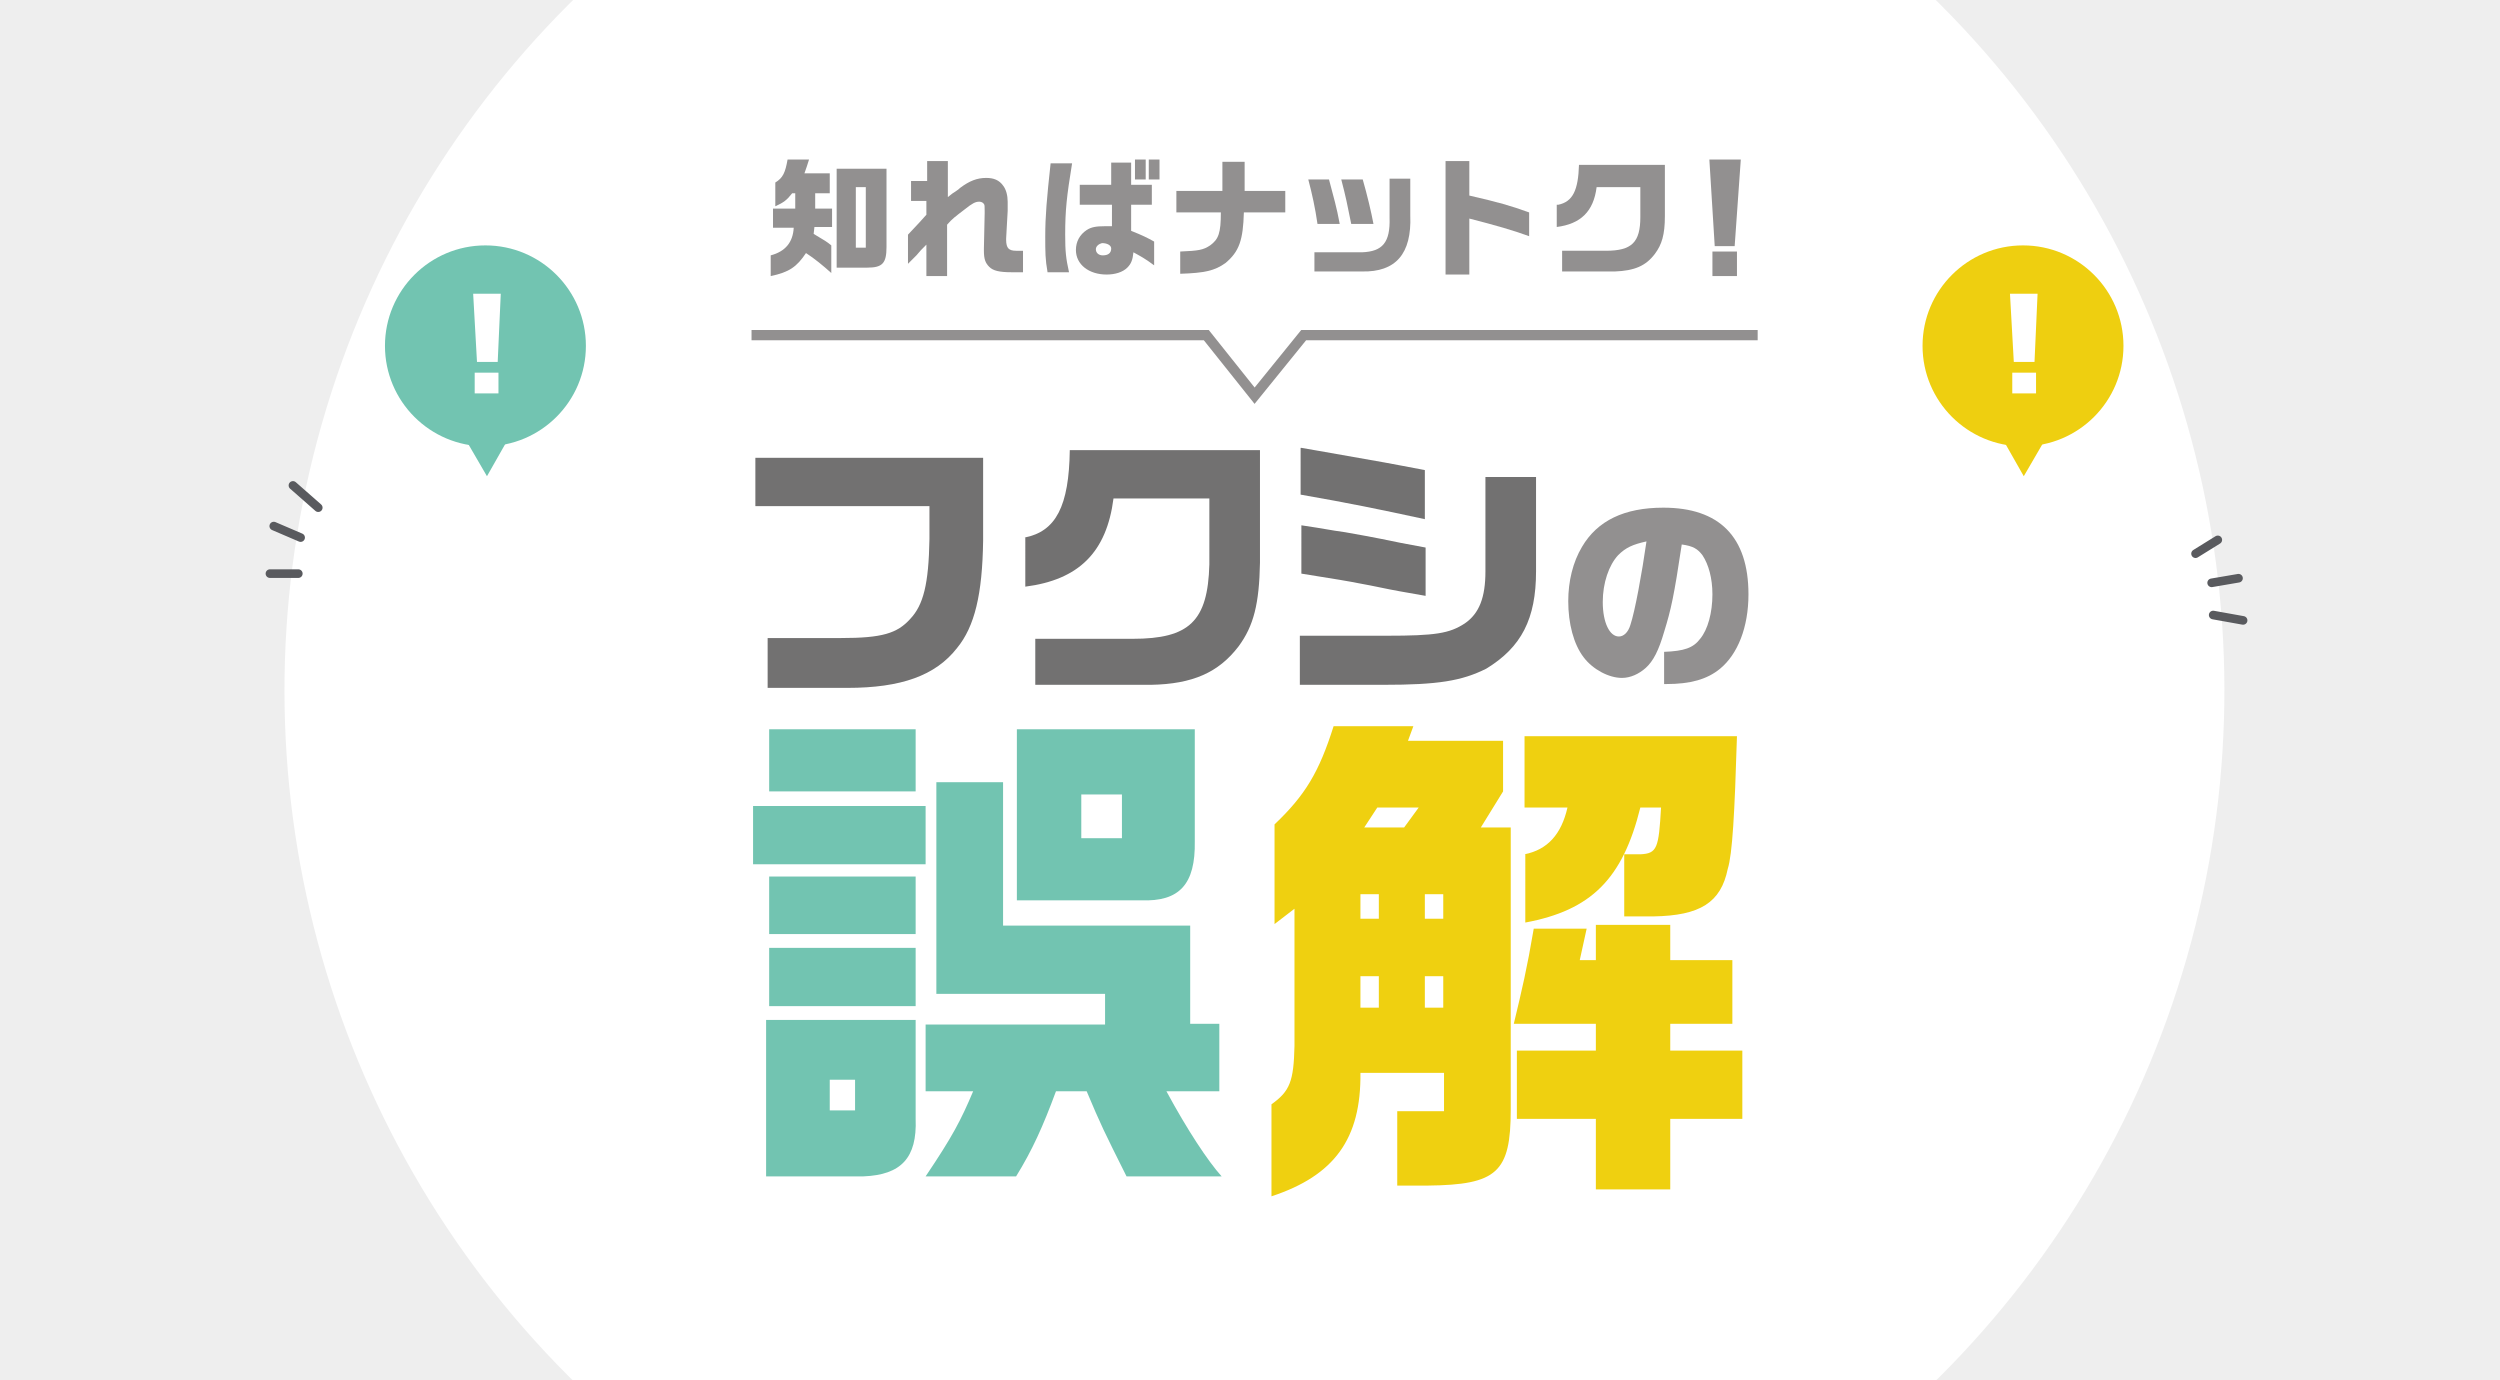
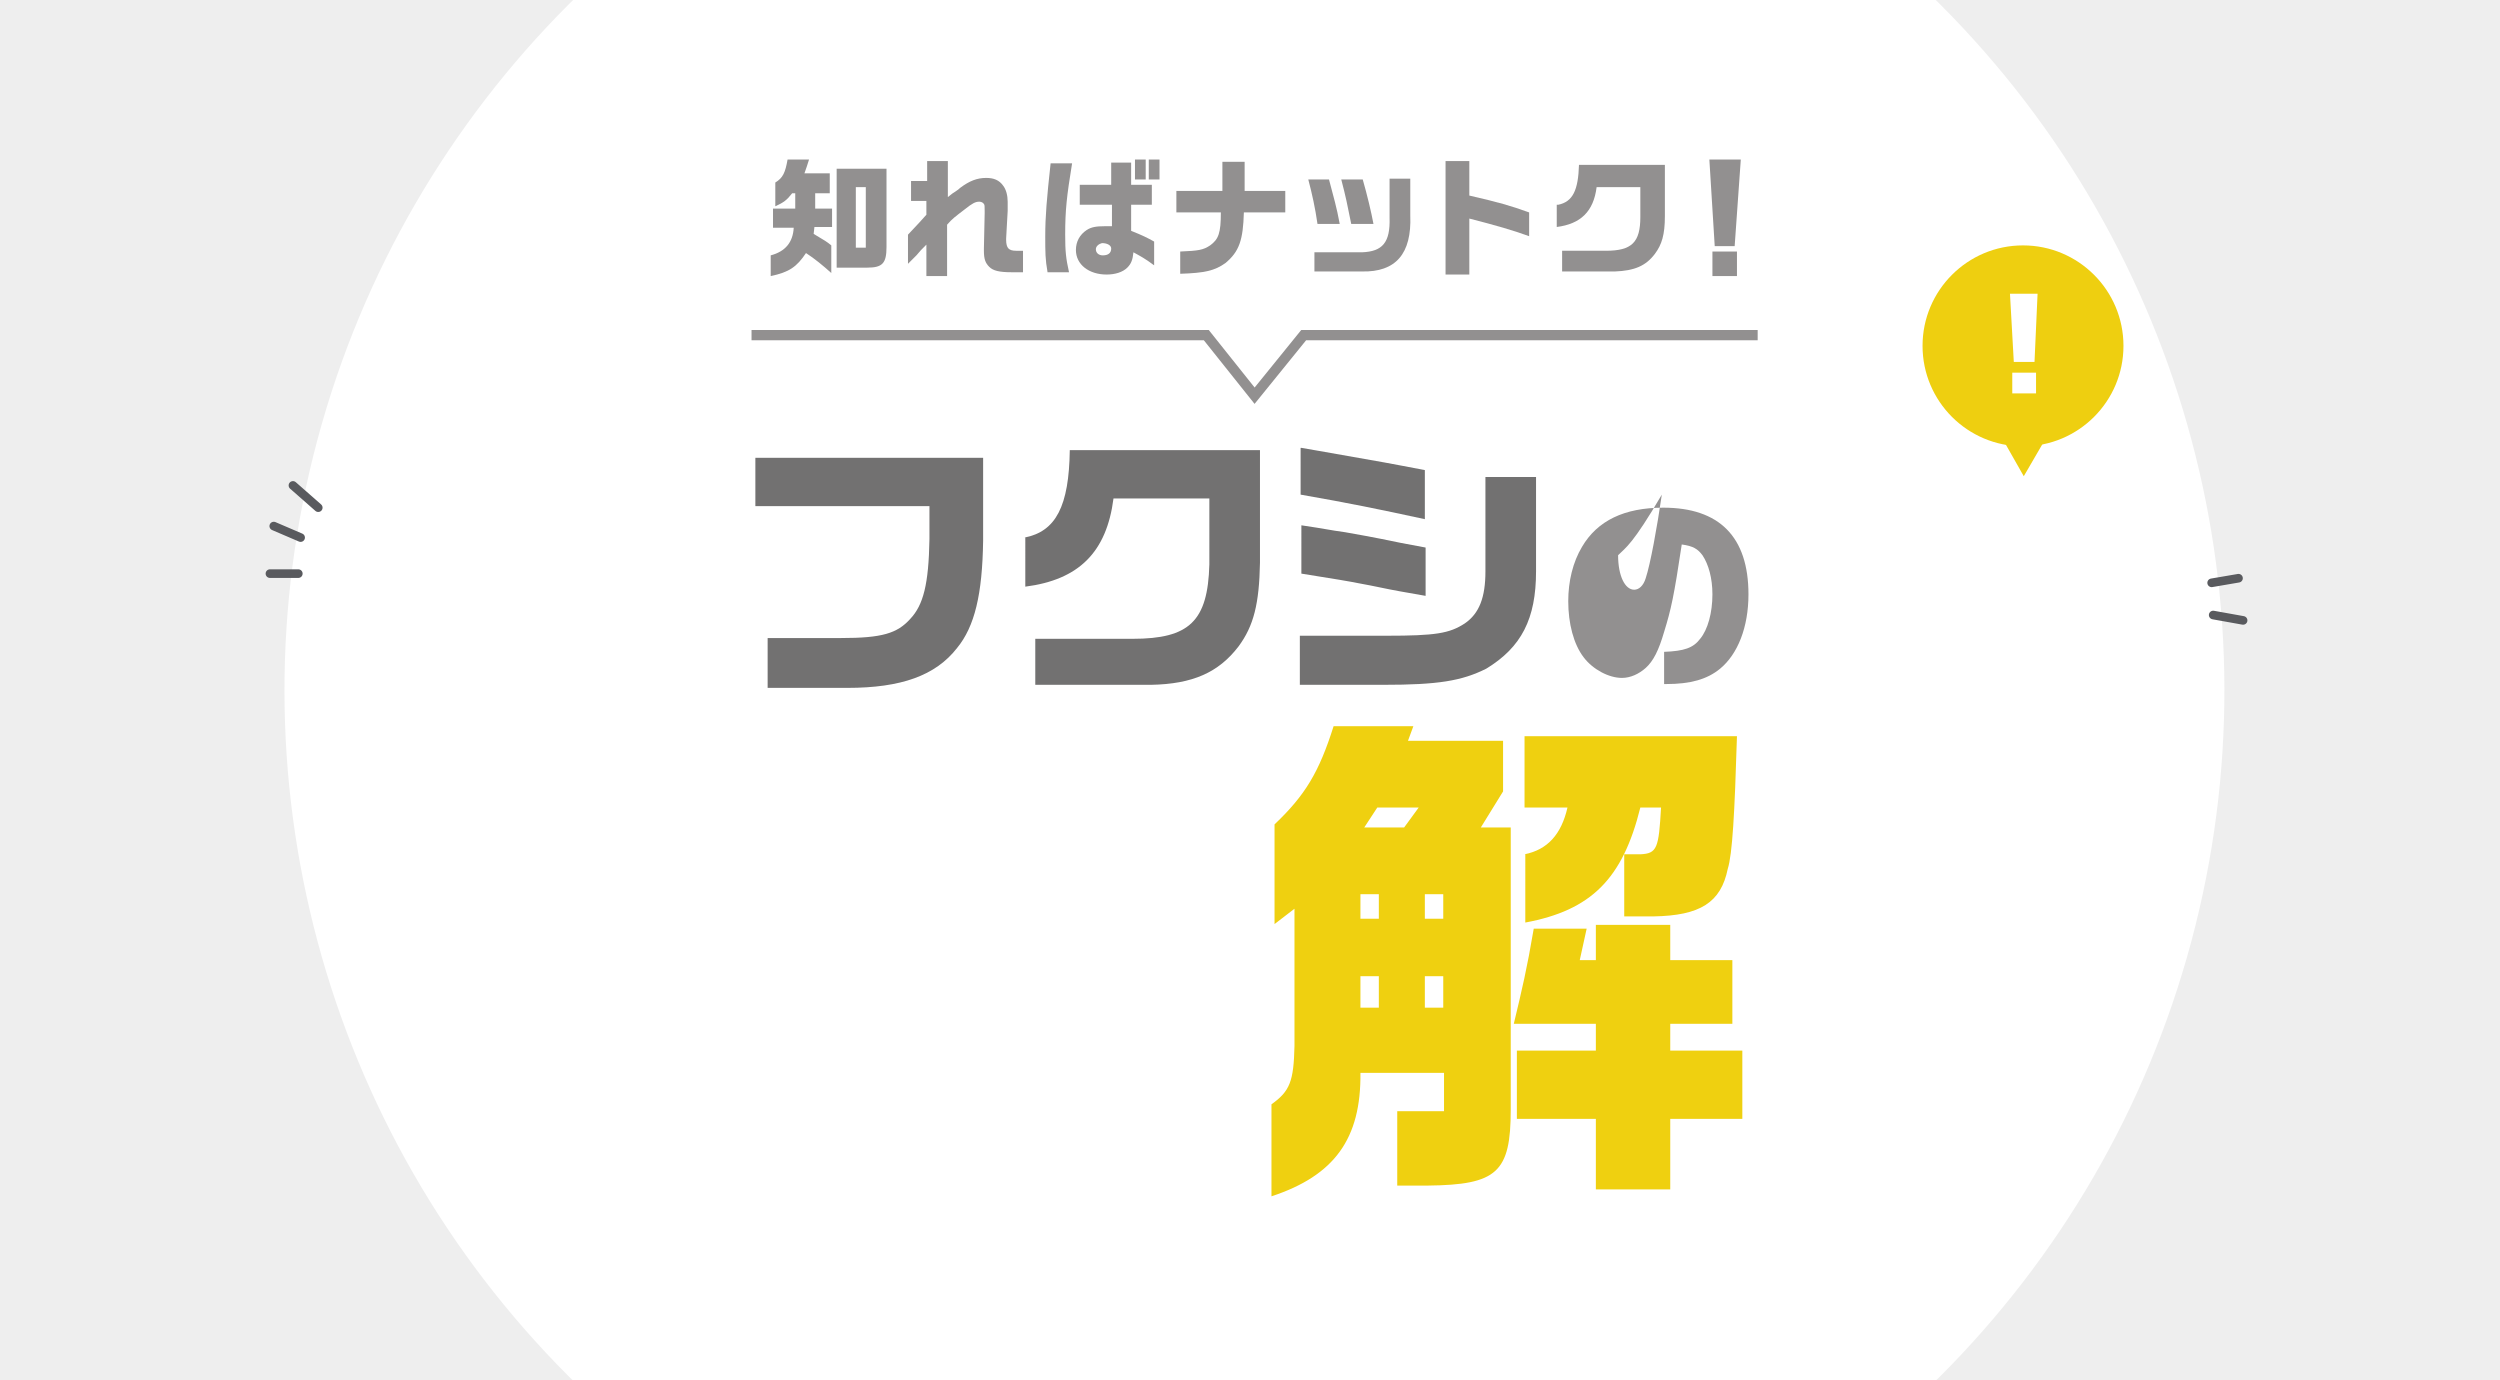
<svg xmlns="http://www.w3.org/2000/svg" version="1.1" id="_レイヤー_1" x="0px" y="0px" viewBox="0 0 326 180" style="enable-background:new 0 0 326 180;" xml:space="preserve">
  <style type="text/css">
	.st0{fill:#EEEEEE;}
	.st1{fill:#FFFFFF;}
	.st2{fill:#72C4B1;}
	.st3{fill:#EFD010;}
	.st4{fill:#727171;}
	.st5{fill:#929090;}
	.st6{fill:none;stroke:#929090;stroke-width:1.337;stroke-miterlimit:10;}
	.st7{fill:none;stroke:#595A5E;stroke-width:1.125;stroke-linecap:round;stroke-miterlimit:10;}
	.st8{fill:#EECF10;}
</style>
  <rect y="0" class="st0" width="326.1" height="180" />
  <g>
    <g>
      <ellipse transform="matrix(0.707 -0.707 0.707 0.707 -15.716 142.059)" class="st1" cx="163.6" cy="90" rx="126.5" ry="126.5" />
    </g>
  </g>
  <g>
-     <path class="st2" d="M120.7,105.1v7.6H98.2v-7.6H120.7z M119.4,133v12.9c0.2,5.1-1.9,7.3-6.8,7.5H99.9V133H119.4z M100.3,95.1h19.1   v8.1h-19.1V95.1z M100.3,114.3h19.1v7.5h-19.1V114.3z M100.3,123.6h19.1v7.6h-19.1V123.6z M111.5,140.8h-3.3v4h3.3V140.8z    M120.7,142.4v-8.8h23.4v-4h-22V102h8.7v18.7h24.4v12.8h3.8v8.8h-6.9c2.7,5,5.4,9.1,7.2,11.1h-12.4c-3-6-3.3-6.6-5.2-11.1h-4   c-1.7,4.6-3.1,7.7-5.2,11.1h-11.8c3.5-5.2,4.6-7.3,6.2-11.1H120.7z M155.8,95.1v14.6c0.1,5.6-2,7.9-7,7.7h-16.2V95.1H155.8z    M146.3,109.3v-5.7H141v5.7H146.3z" />
    <path class="st3" d="M166.2,120.5v-13c4-3.8,5.8-6.8,7.7-12.8h10.4l-0.7,1.9h12.4v6.6l-2.9,4.7h3.9v36.8c0,8.2-1.8,9.8-10.8,9.9h-4   v-9.7h6.1v-5h-10.9c0.1,8.6-3.4,13.4-11.6,16.1V144c2.4-1.7,2.9-3,3-7.6v-17.9L166.2,120.5z M179.8,119.8v-3.2h-2.4v3.2H179.8z    M179.8,131.4v-4.1h-2.4v4.1H179.8z M183.1,107.9l1.9-2.6h-5.4l-1.7,2.6H183.1z M188.2,119.8v-3.2h-2.4v3.2H188.2z M188.2,131.4   v-4.1h-2.4v4.1H188.2z M206.9,121.1l-0.9,4.1h2.1v-4.6h9.7v4.6h8.1v8.3h-8.1v3.5h9.4v8.9h-9.4v9.2h-9.7v-9.2h-10.3v-8.9h10.3v-3.5   h-10.7c1.1-4.6,1.7-7.1,2.6-12.4H206.9z M198.8,111.4c3-0.6,4.8-2.6,5.6-6.1h-5.6v-9.3h27.7c-0.3,10.1-0.6,15.4-1.2,17.3   c-0.9,4.4-3.6,6.1-9.7,6.2h-3.8v-8.1h2.1c2.2-0.1,2.4-0.8,2.7-6.1h-2.7c-2.3,9.3-6.4,13.4-15,15V111.4z" />
  </g>
  <g>
    <path class="st4" d="M98.5,59.7h29.7v10.8c-0.1,7-1.1,11.2-3.4,14c-2.8,3.6-7.3,5.2-14.3,5.2h-10.4v-6.5h9.6c5.3,0,7.3-0.6,9-2.5   c1.7-1.8,2.4-4.5,2.5-10.4V66H98.5V59.7z" />
    <path class="st4" d="M133.6,70.1c4.1-0.8,5.8-4.1,5.9-11.4h24.8v14.7c-0.1,5.3-0.8,8.2-2.8,10.9c-2.6,3.4-6,4.9-11.4,5h-15.1v-6   h12.7c7.4,0,9.8-2.3,10-9.7V65h-12.5c-0.9,7-4.5,10.6-11.5,11.5V70.1z" />
    <path class="st4" d="M169.5,82.9h11.3c6.4,0,8.2-0.3,10.2-1.6c1.9-1.3,2.7-3.4,2.7-6.8V62.2h6.6v12.3c0,6.2-1.9,9.9-6.5,12.7   c-3.2,1.6-6.3,2.1-13.4,2.1h-10.9V82.9z M169.7,58.4l2.3,0.4l8.5,1.5c1.7,0.3,2.6,0.5,5.3,1v6.4c-6-1.3-9.9-2.1-16.2-3.2V58.4z    M169.7,68.5c3.4,0.5,3.5,0.6,5.7,0.9c1.1,0.2,3.5,0.6,7.3,1.4l3.2,0.6v6.3l-3.4-0.6c-1.7-0.3-3.4-0.7-5.1-1   c-1.5-0.3-3.3-0.6-7.7-1.3V68.5z" />
-     <path class="st5" d="M217,85c2.6-0.1,3.8-0.5,4.7-1.7c1-1.2,1.6-3.4,1.6-5.8c0-2.1-0.5-3.9-1.3-5.1c-0.6-0.8-1.2-1.2-2.7-1.4   c-1,6.7-1.4,8.5-2.3,11.4c-0.7,2.4-1.4,3.8-2.4,4.7c-0.9,0.8-2,1.3-3.1,1.3c-1.7,0-3.8-1.1-5-2.7c-1.3-1.7-2-4.4-2-7.3   c0-2.6,0.6-5.1,1.8-7.1c2-3.4,5.5-5.1,10.6-5.1c7.3,0,11.1,3.8,11.1,11.3c0,4.3-1.4,7.8-3.7,9.7c-1.7,1.4-3.9,2-7,2H217V85z    M211,72.4c-1.2,1.3-2,3.6-2,6.1c0,2.7,0.9,4.5,2.1,4.5c0.6,0,1.2-0.5,1.5-1.5c0.6-1.8,1.5-6.7,2.1-10.9   C212.9,71,212,71.4,211,72.4z" />
+     <path class="st5" d="M217,85c2.6-0.1,3.8-0.5,4.7-1.7c1-1.2,1.6-3.4,1.6-5.8c0-2.1-0.5-3.9-1.3-5.1c-0.6-0.8-1.2-1.2-2.7-1.4   c-1,6.7-1.4,8.5-2.3,11.4c-0.7,2.4-1.4,3.8-2.4,4.7c-0.9,0.8-2,1.3-3.1,1.3c-1.7,0-3.8-1.1-5-2.7c-1.3-1.7-2-4.4-2-7.3   c0-2.6,0.6-5.1,1.8-7.1c2-3.4,5.5-5.1,10.6-5.1c7.3,0,11.1,3.8,11.1,11.3c0,4.3-1.4,7.8-3.7,9.7c-1.7,1.4-3.9,2-7,2H217V85z    M211,72.4c0,2.7,0.9,4.5,2.1,4.5c0.6,0,1.2-0.5,1.5-1.5c0.6-1.8,1.5-6.7,2.1-10.9   C212.9,71,212,71.4,211,72.4z" />
  </g>
  <g>
    <path class="st5" d="M100.8,29.6v-2.4h2.9v-2h-0.4c-0.7,0.9-1.1,1.2-2.2,1.7v-3.1c1-0.6,1.3-1.3,1.6-3h2.8c-0.3,0.9-0.3,1-0.6,1.8   h3.3v2.6h-1.9v2h2.2v2.4h-2.3l-0.1,0.9c1.5,0.9,1.7,1,2.3,1.5v3.6c-1-0.9-2.2-1.9-3.3-2.6c-1.2,1.8-2.2,2.5-4.6,3v-2.7   c1.9-0.5,2.9-1.7,3-3.6H100.8z M115.6,32.2c0,2.1-0.5,2.7-2.5,2.7h-4V22h6.5V32.2z M112.9,32.3v-7.9h-1.3v7.9H112.9z" />
    <path class="st5" d="M120.9,26.2h-2.1v-2.6h2.1V21h2.7v4.7c0.4-0.3,0.6-0.5,0.8-0.6c0.3-0.2,0.6-0.4,0.8-0.6   c1.2-0.9,2.2-1.3,3.4-1.3c1,0,1.7,0.3,2.2,1c0.4,0.5,0.6,1.3,0.6,2.1c0,0.1,0,0.6,0,1.2l-0.2,3.6l0,0.2c0,0.5,0.1,0.9,0.3,1.1   c0.2,0.2,0.5,0.3,1,0.3c0.2,0,0.4,0,0.9,0v2.8c-0.6,0-1.3,0-1.5,0c-1.6,0-2.4-0.2-2.9-0.7c-0.5-0.5-0.7-1-0.7-2.1v-0.3l0.1-4.6   l0-0.3c0-0.6,0-0.8-0.1-0.9c-0.1-0.2-0.4-0.3-0.6-0.3c-0.5,0-0.9,0.2-1.9,1c-1.3,1-1.6,1.2-2.3,2v6.7h-2.7v-4.1   c-0.6,0.6-0.9,0.9-1.3,1.4l-0.7,0.7c0,0-0.2,0.2-0.4,0.4v-3.8c1.6-1.7,1.6-1.7,2.4-2.6V26.2z" />
    <path class="st5" d="M139.8,21.3c-0.7,4.3-0.9,6.1-0.9,9.3c0,2.2,0.1,3.1,0.5,4.9h-2.8c-0.3-1.7-0.3-2.6-0.3-4.7   c0-2.6,0.2-4.9,0.7-9.5H139.8z M144.9,26.7h-4.1v-2.6h4.1v-2.9h2.6v2.9h2.7v2.6h-2.7v3.4c1.5,0.6,2.1,0.9,3,1.4v3.1   c-1.2-0.9-1.8-1.2-2.7-1.7c-0.1,1-0.3,1.5-0.8,2c-0.6,0.6-1.6,0.9-2.7,0.9c-2.3,0-4-1.3-4-3.2c0-1.1,0.5-2,1.4-2.6   c0.6-0.4,1.3-0.5,2.3-0.5c0.2,0,0.5,0,1,0V26.7z M142.9,32.5c0,0.5,0.4,0.8,0.9,0.8c0.7,0,1.1-0.3,1.1-0.9c0-0.4-0.5-0.7-1.2-0.7   C143.3,31.8,142.9,32.1,142.9,32.5z M149.4,20.8v2.6h-1.4v-2.6H149.4z M151.2,20.8v2.6h-1.4v-2.6H151.2z" />
    <path class="st5" d="M159.4,24.9v-3.8h2.9v3.8h5.3v2.8h-5.4c-0.1,3.6-0.6,5.1-2.4,6.6c-1.4,1-2.7,1.3-5.9,1.4v-2.9   c2.4-0.1,3-0.2,3.9-0.8c1.1-0.8,1.4-1.6,1.4-4.3h-5.8v-2.8H159.4z" />
    <path class="st5" d="M173.3,23.4c0.6,2.3,1,3.6,1.4,5.8h-2.9c-0.3-2.1-0.7-3.9-1.2-5.8H173.3z M183.9,23.3v4.8   c0.2,5-1.9,7.4-6.3,7.3h-6.2v-2.5h6.2c2.7-0.1,3.7-1.3,3.6-4.5v-5.1H183.9z M177.7,23.4c0.6,2.1,1.1,4.2,1.4,5.8h-2.9   c-0.5-2.5-0.7-3.5-1.3-5.8H177.7z" />
    <path class="st5" d="M191.6,21v4.5c3.9,0.9,5.3,1.3,7.8,2.2v3.1c-2.2-0.8-4.3-1.4-7.8-2.3v7.3h-3.1V21H191.6z" />
    <path class="st5" d="M203.2,26.7c1.9-0.4,2.6-1.9,2.7-5.2h11.2v6.7c0,2.4-0.4,3.7-1.3,4.9c-1.2,1.6-2.7,2.2-5.2,2.3h-6.9v-2.7h5.7   c3.4,0,4.5-1.1,4.5-4.4v-3.9h-5.7c-0.4,3.2-2.1,4.8-5.2,5.2V26.7z" />
    <path class="st5" d="M227,20.8l-0.8,11.3h-2.6l-0.7-11.3H227z M226.5,32.9V36h-3.2v-3.2H226.5z" />
  </g>
  <polyline class="st6" points="229.2,43.7 170,43.7 163.6,51.6 157.3,43.7 98,43.7 " />
  <g>
    <g>
-       <circle class="st2" cx="63.3" cy="45.1" r="13.1" />
-       <polygon class="st2" points="63.5,62.1 67.7,54.7 59.2,54.7   " />
      <g>
        <path class="st1" d="M61.7,38.3h3.6l-0.4,8.9h-2.7L61.7,38.3z M61.9,51.3v-2.7H65v2.7H61.9z" />
      </g>
    </g>
    <g>
      <line class="st7" x1="38.2" y1="63.3" x2="41.5" y2="66.2" />
      <line class="st7" x1="39.2" y1="70.1" x2="35.7" y2="68.6" />
      <line class="st7" x1="38.9" y1="74.8" x2="35.2" y2="74.8" />
    </g>
  </g>
  <g>
    <g>
      <circle class="st8" cx="263.8" cy="45.1" r="13.1" />
      <polygon class="st8" points="263.9,62.1 268.2,54.7 259.7,54.7   " />
      <g>
        <path class="st1" d="M262.1,38.3h3.6l-0.4,8.9h-2.7L262.1,38.3z M262.4,51.3v-2.7h3.1v2.7H262.4z" />
      </g>
    </g>
    <g>
      <line class="st7" x1="292.5" y1="80.9" x2="288.6" y2="80.2" />
      <line class="st7" x1="288.4" y1="76" x2="291.9" y2="75.4" />
-       <line class="st7" x1="286.3" y1="72.2" x2="289.2" y2="70.4" />
    </g>
  </g>
</svg>